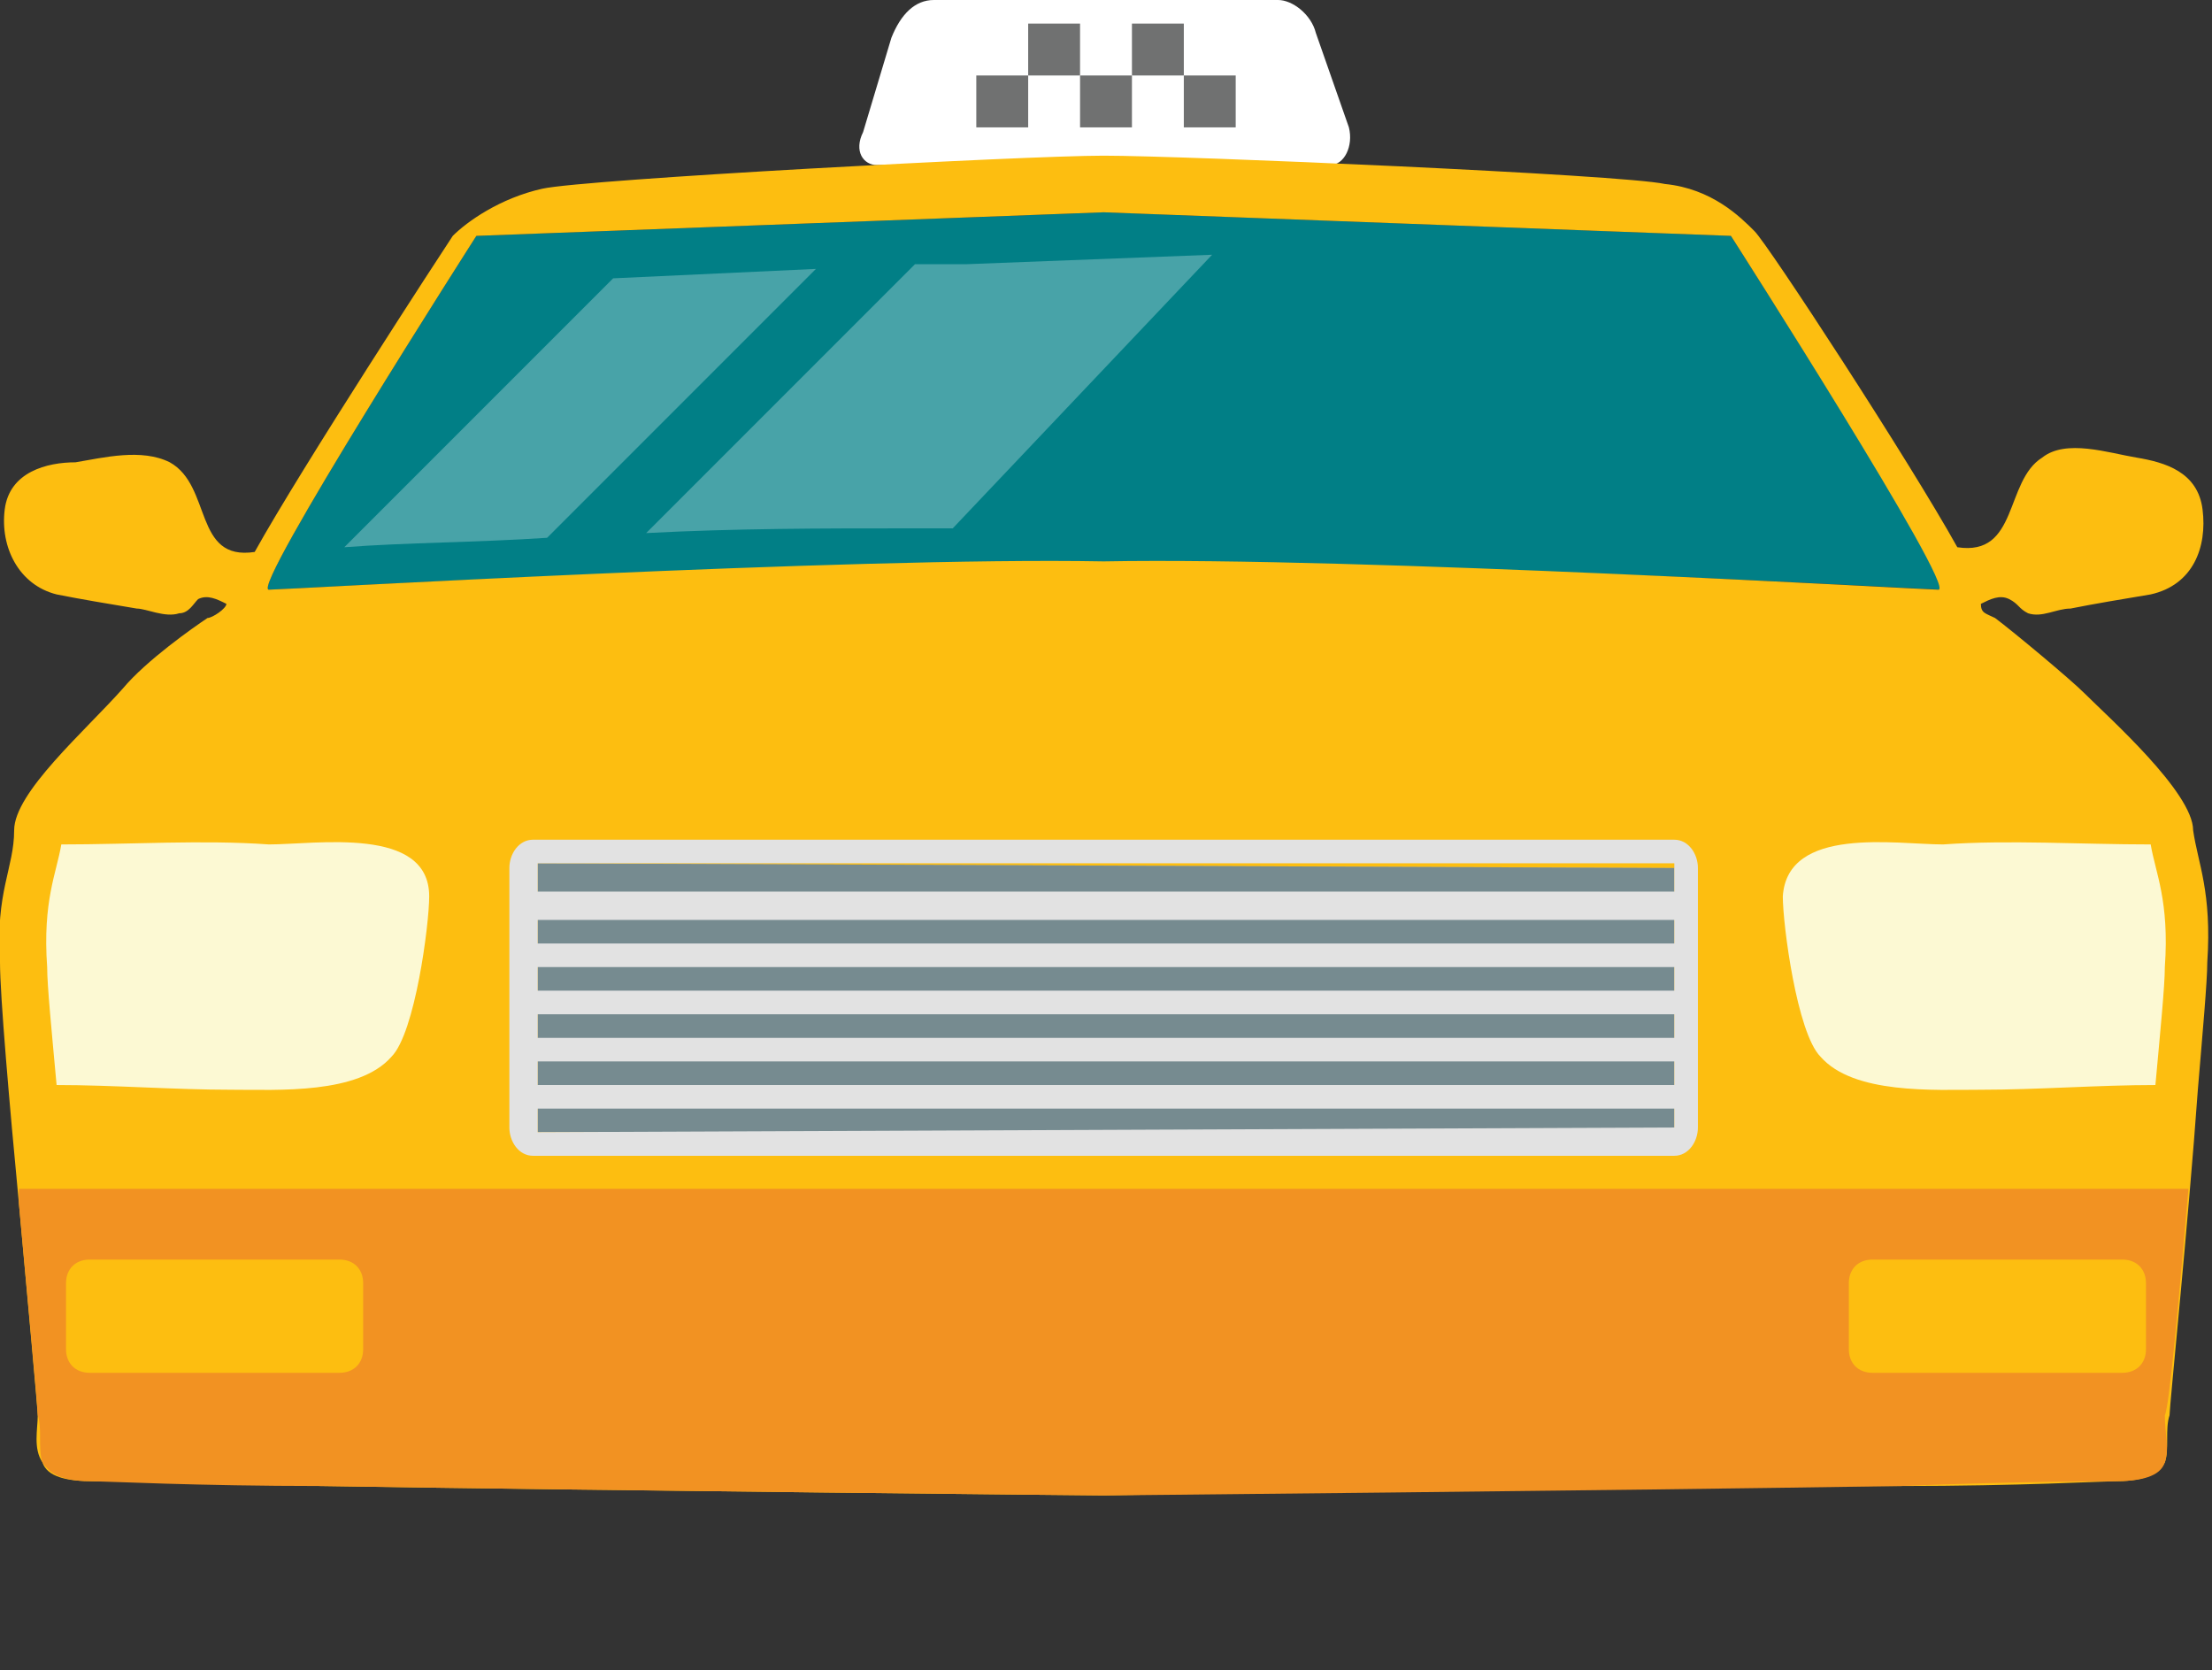
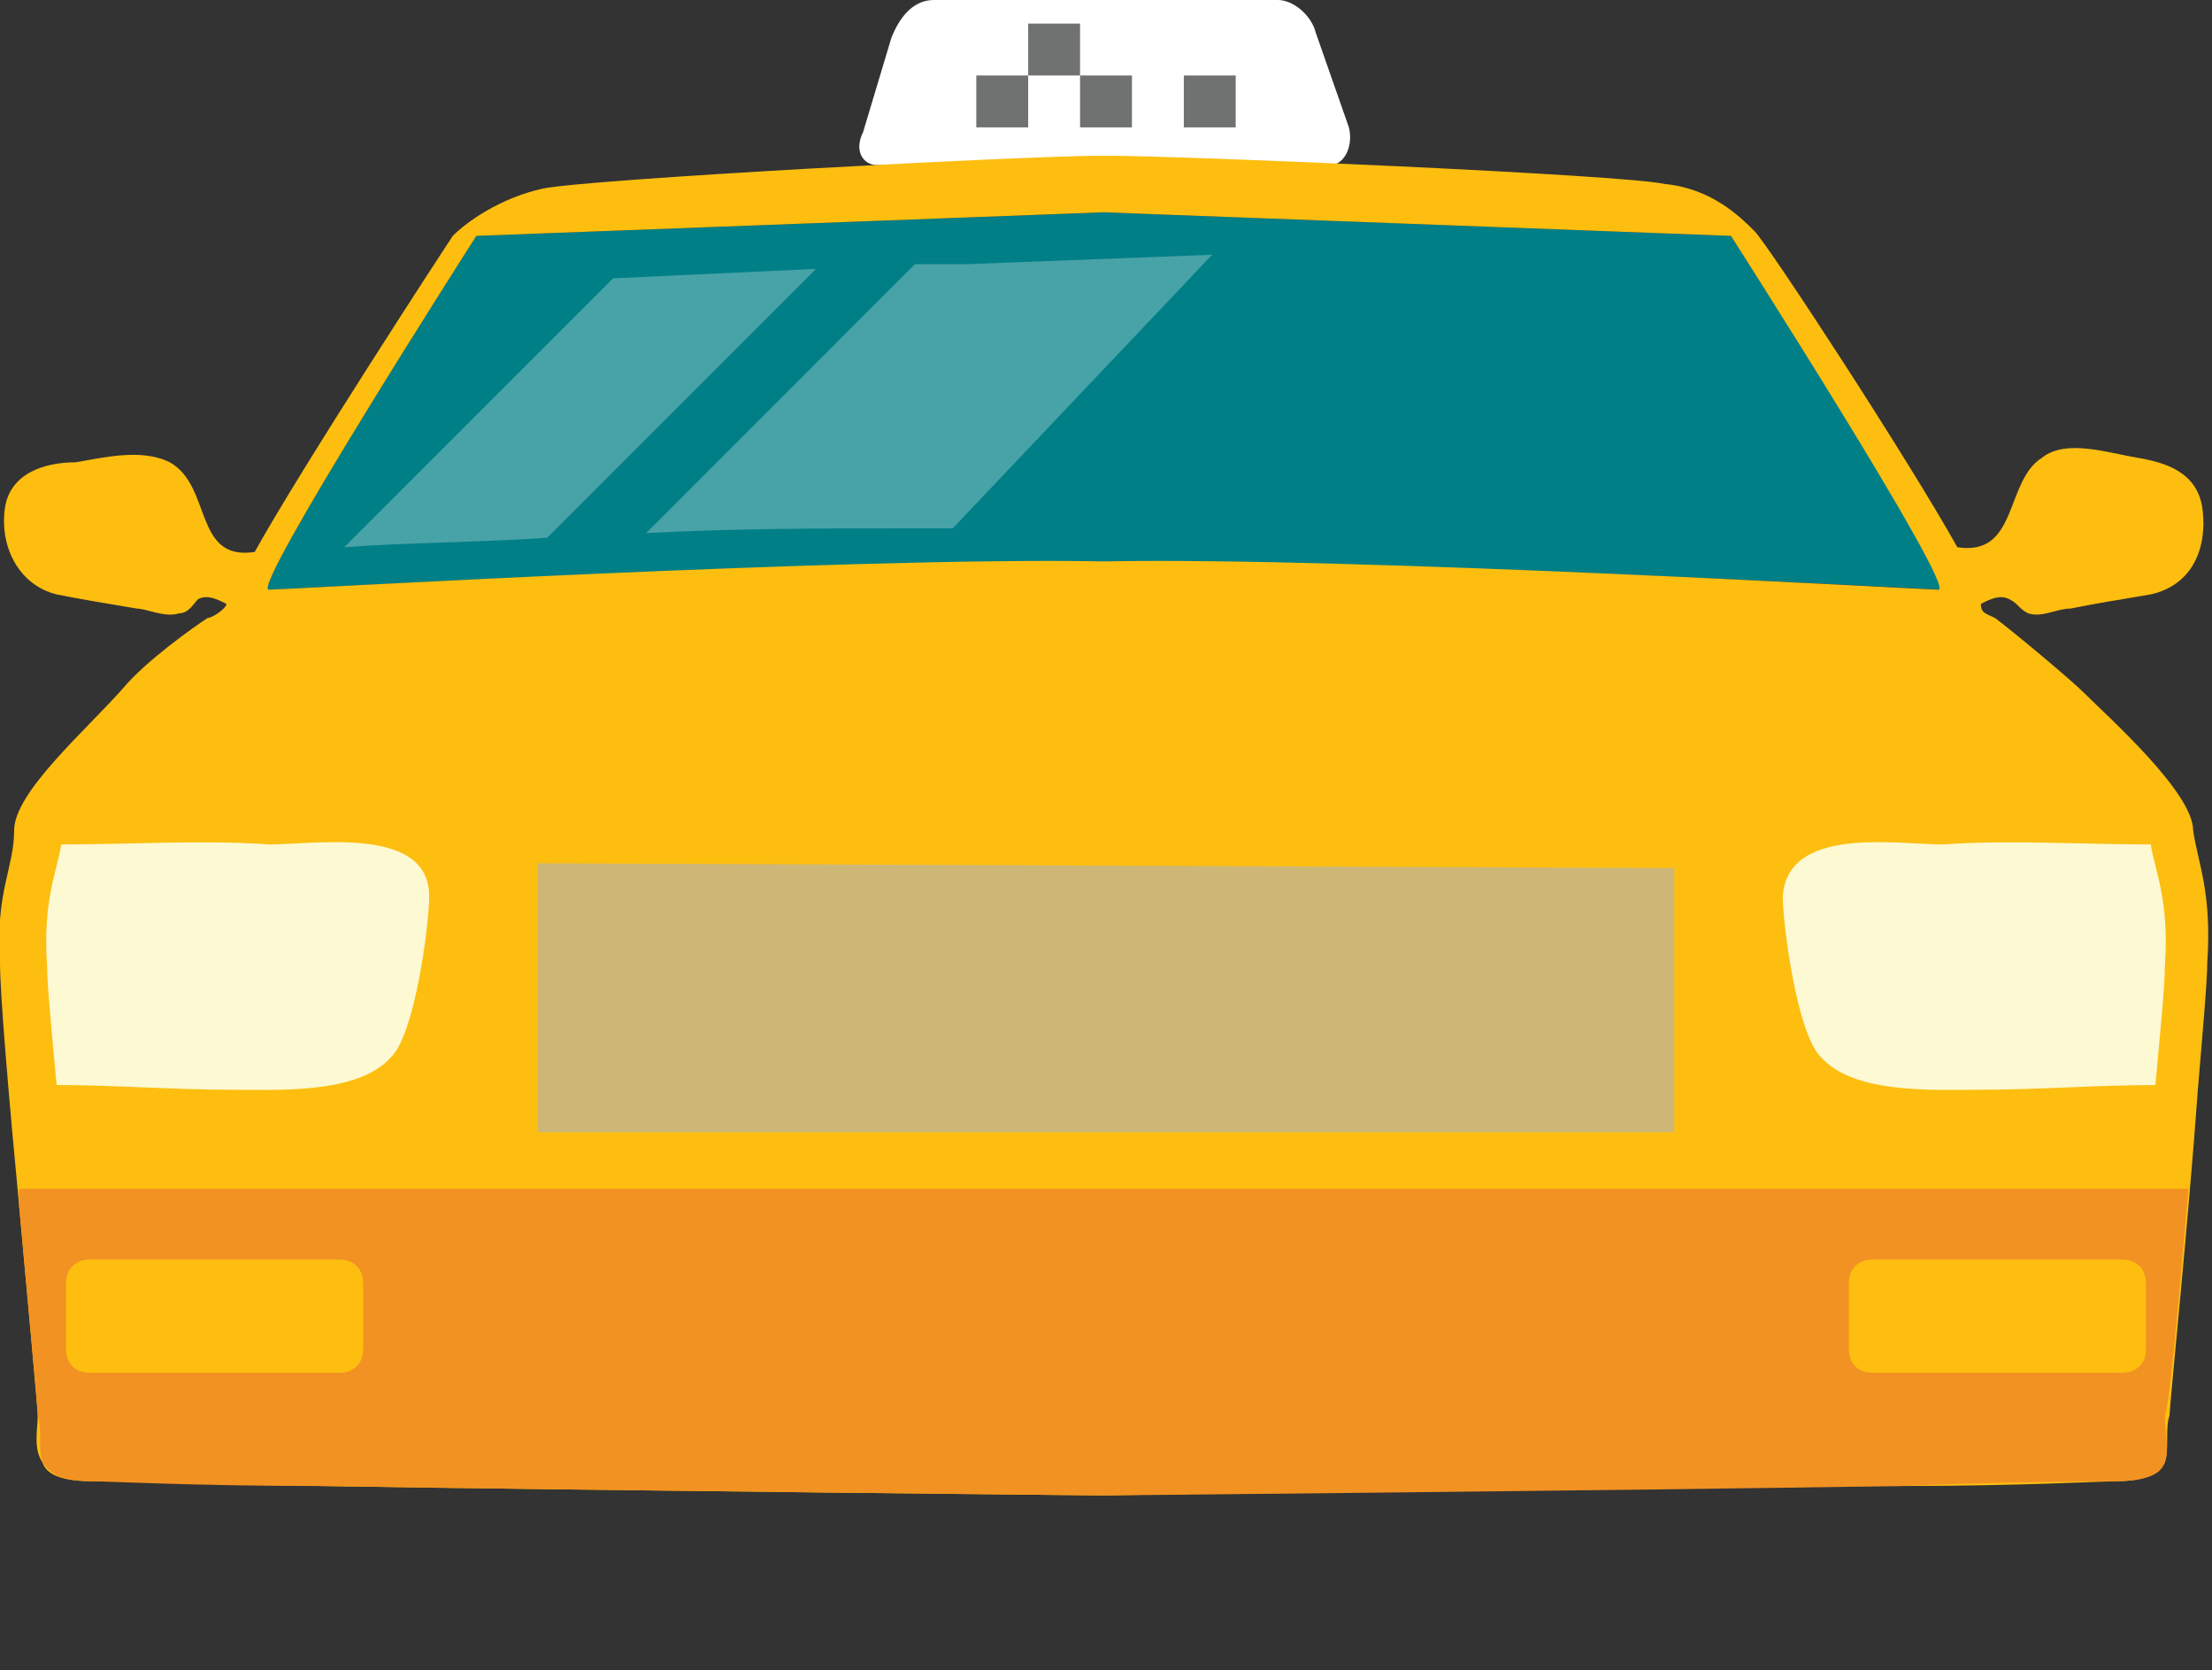
<svg xmlns="http://www.w3.org/2000/svg" version="1.1" id="Layer_1" x="0px" y="0px" viewBox="0 0 46.9 35.4" enable-background="new 0 0 46.9 35.4" xml:space="preserve">
  <rect x="0" y="0" width="46.9" height="35.4" fill="#333333" stroke="none" />
  <g>
    <path fill="#FFFFFF" d="M28.2,3.5h-9.6c-0.3,0-0.5-0.3-0.3-0.7l0.6-2C19.1,0.3,19.4,0,19.8,0h7.3c0.3,0,0.7,0.3,0.8,0.7l0.7,2   C28.7,3.1,28.5,3.5,28.2,3.5z" />
    <g>
      <rect x="25.1" y="1.6" fill="#707171" width="1.1" height="1.1" />
-       <rect x="24" y="0.5" fill="#707171" width="1.1" height="1.1" />
      <rect x="22.9" y="1.6" fill="#707171" width="1.1" height="1.1" />
      <rect x="21.8" y="0.5" fill="#707171" width="1.1" height="1.1" />
      <rect x="20.7" y="1.6" fill="#707171" width="1.1" height="1.1" />
    </g>
    <path fill="#017F86" d="M41.2,12.5c-0.3,0-12.3-0.7-17.7-0.5C18,11.8,6,12.5,5.7,12.5c-0.4,0,4.4-7.5,4.4-7.5l13.3-0.5L36.7,5   C36.7,5,41.5,12.5,41.2,12.5z" />
    <path fill="#FDBE10" d="M46.5,17.6c0-0.8-1.8-2.4-2.3-2.9c-0.3-0.3-1.5-1.3-1.9-1.6C42.1,13,42,13,42,12.8c0.2-0.1,0.4-0.2,0.6-0.1   c0.2,0.1,0.2,0.2,0.4,0.3c0.3,0.1,0.6-0.1,0.9-0.1c0.5-0.1,1.1-0.2,1.7-0.3c0.9-0.2,1.2-1,1.1-1.8c-0.1-0.8-0.8-1-1.4-1.1   c-0.6-0.1-1.5-0.4-2,0c-0.8,0.5-0.5,2.1-1.8,1.9c-1-1.8-4-6.4-4.3-6.7c-0.3-0.3-0.9-0.9-1.9-1c-0.9-0.2-10.2-0.6-11.9-0.6   c-1.7,0-11,0.5-11.9,0.7c-0.9,0.2-1.6,0.7-1.9,1c-0.2,0.3-3.2,4.9-4.2,6.7c0,0,0,0,0,0c-1.3,0.2-0.9-1.4-1.8-1.9   c-0.6-0.3-1.4-0.1-2,0C1,9.8,0.2,10,0.1,10.8c-0.1,0.8,0.3,1.6,1.1,1.8c0.5,0.1,1.1,0.2,1.7,0.3c0.2,0,0.6,0.2,0.9,0.1   C4,13,4.1,12.8,4.2,12.7c0.2-0.1,0.4,0,0.6,0.1v0c0,0.1-0.3,0.3-0.4,0.3c0,0,0,0,0,0c-0.3,0.2-1.3,0.9-1.8,1.5   c-0.8,0.9-2.3,2.2-2.3,3c0,0.8-0.4,1.3-0.3,2.8c0,0.7,0.2,3,0.4,5.1c0.2,2.2,0.4,4.4,0.4,4.5c0,0.3-0.1,0.7,0.1,1   c0.1,0.3,0.5,0.4,1.1,0.4c0.2,0,2.1,0,4.8,0.1c6.3,0.1,16.6,0.2,16.6,0.2s10.7-0.2,16.9-0.2c2.5,0,4.3-0.1,4.5-0.1   c0.6,0,0.9-0.1,1.1-0.4c0.1-0.3,0-0.7,0.1-1c0-0.2,0.4-4.1,0.6-6.9c0.1-1.2,0.2-2.3,0.2-2.7C46.9,18.9,46.6,18.3,46.5,17.6z    M41.1,12.5c-0.3,0-12.3-0.7-17.7-0.6C18,11.8,6,12.5,5.7,12.5c-0.4,0,4.4-7.5,4.4-7.5l13.3-0.5L36.7,5C36.7,5,41.5,12.5,41.1,12.5   z" />
    <path opacity="0.63" fill="#B3B2B3" d="M35.5,18.4v5.5c0,0,0,0.1,0,0.1H11.4c0,0,0-0.1,0-0.1v-5.5c0,0,0-0.1,0-0.1L35.5,18.4   C35.5,18.4,35.5,18.4,35.5,18.4z" />
-     <path fill="#768B90" d="M35.5,18.4v5.5c0,0,0,0.1,0,0.1H11.4c0,0,0-0.1,0-0.1v-5.5c0,0,0-0.1,0-0.1L35.5,18.4   C35.5,18.4,35.5,18.4,35.5,18.4z" />
    <path fill="#FCF9D3" d="M9.1,19c0,0.6-0.3,2.9-0.8,3.4c-0.7,0.8-2.4,0.7-3.4,0.7c-1.2,0-2.5-0.1-3.7-0.1c-0.1-1.1-0.2-2.1-0.2-2.5   c-0.1-1.4,0.2-2,0.3-2.6c1.5,0,3-0.1,4.4,0C6.7,17.9,9.1,17.5,9.1,19z" />
    <path fill="#FCF9D3" d="M37.8,19c0,0.6,0.3,2.9,0.8,3.4c0.7,0.8,2.4,0.7,3.4,0.7c1.2,0,2.5-0.1,3.7-0.1c0.1-1.1,0.2-2.1,0.2-2.5   c0.1-1.4-0.2-2-0.3-2.6c-1.5,0-3-0.1-4.4,0C40.2,17.9,37.9,17.5,37.8,19z" />
    <path fill="#F29222" d="M45.9,31c-0.1,0.3-0.5,0.4-1.1,0.4c-0.2,0-2,0-4.5,0.1c-6.3,0.1-16.9,0.2-16.9,0.2s-10.3-0.1-16.6-0.2   c-2.6,0-4.6-0.1-4.8-0.1c-0.6,0-0.9-0.1-1.1-0.4c-0.1-0.3,0-0.7-0.1-1c0-0.2-0.2-2.3-0.4-4.5l0-0.3h46c-0.2,2.3-0.4,4.6-0.5,4.8   C45.9,30.4,46,30.7,45.9,31z" />
    <path fill="#FDBE10" d="M7.7,28.6c0,0.3-0.2,0.5-0.5,0.5H1.9c-0.3,0-0.5-0.2-0.5-0.5v-1.4c0-0.3,0.2-0.5,0.5-0.5h5.3   c0.3,0,0.5,0.2,0.5,0.5V28.6z" />
    <path fill="#FDBE10" d="M45.5,28.6c0,0.3-0.2,0.5-0.5,0.5h-5.3c-0.3,0-0.5-0.2-0.5-0.5v-1.4c0-0.3,0.2-0.5,0.5-0.5h5.3   c0.3,0,0.5,0.2,0.5,0.5V28.6z" />
    <path opacity="0.28" fill="#FFFFFF" d="M25.7,5.4l-5.5,5.8c-0.3,0-0.7,0-1.1,0c-1.6,0-3.5,0-5.4,0.1l5.7-5.7l1.1,0L25.7,5.4z" />
    <path opacity="0.28" fill="#FFFFFF" d="M17.3,5.7l-5.7,5.7c-1.5,0.1-3,0.1-4.3,0.2L13,5.9L17.3,5.7z" />
-     <path fill="#E2E2E2" d="M35.5,17.8H11.3c-0.3,0-0.5,0.3-0.5,0.6v5.5c0,0.3,0.2,0.6,0.5,0.6h24.2c0.3,0,0.5-0.3,0.5-0.6v-5.5   C36,18.1,35.8,17.8,35.5,17.8z M35.5,23.9C35.5,24,35.5,24,35.5,23.9L11.4,24c0,0,0,0,0-0.1v-0.4h24.1V23.9z M35.5,23H11.4v-0.5   h24.1V23z M35.5,22H11.4v-0.5h24.1V22z M35.5,21H11.4v-0.5h24.1V21z M35.5,20H11.4v-0.5h24.1V20z M35.5,18.9H11.4v-0.5   c0,0,0-0.1,0-0.1h24.1c0,0,0,0.1,0,0.1V18.9z" />
  </g>
</svg>